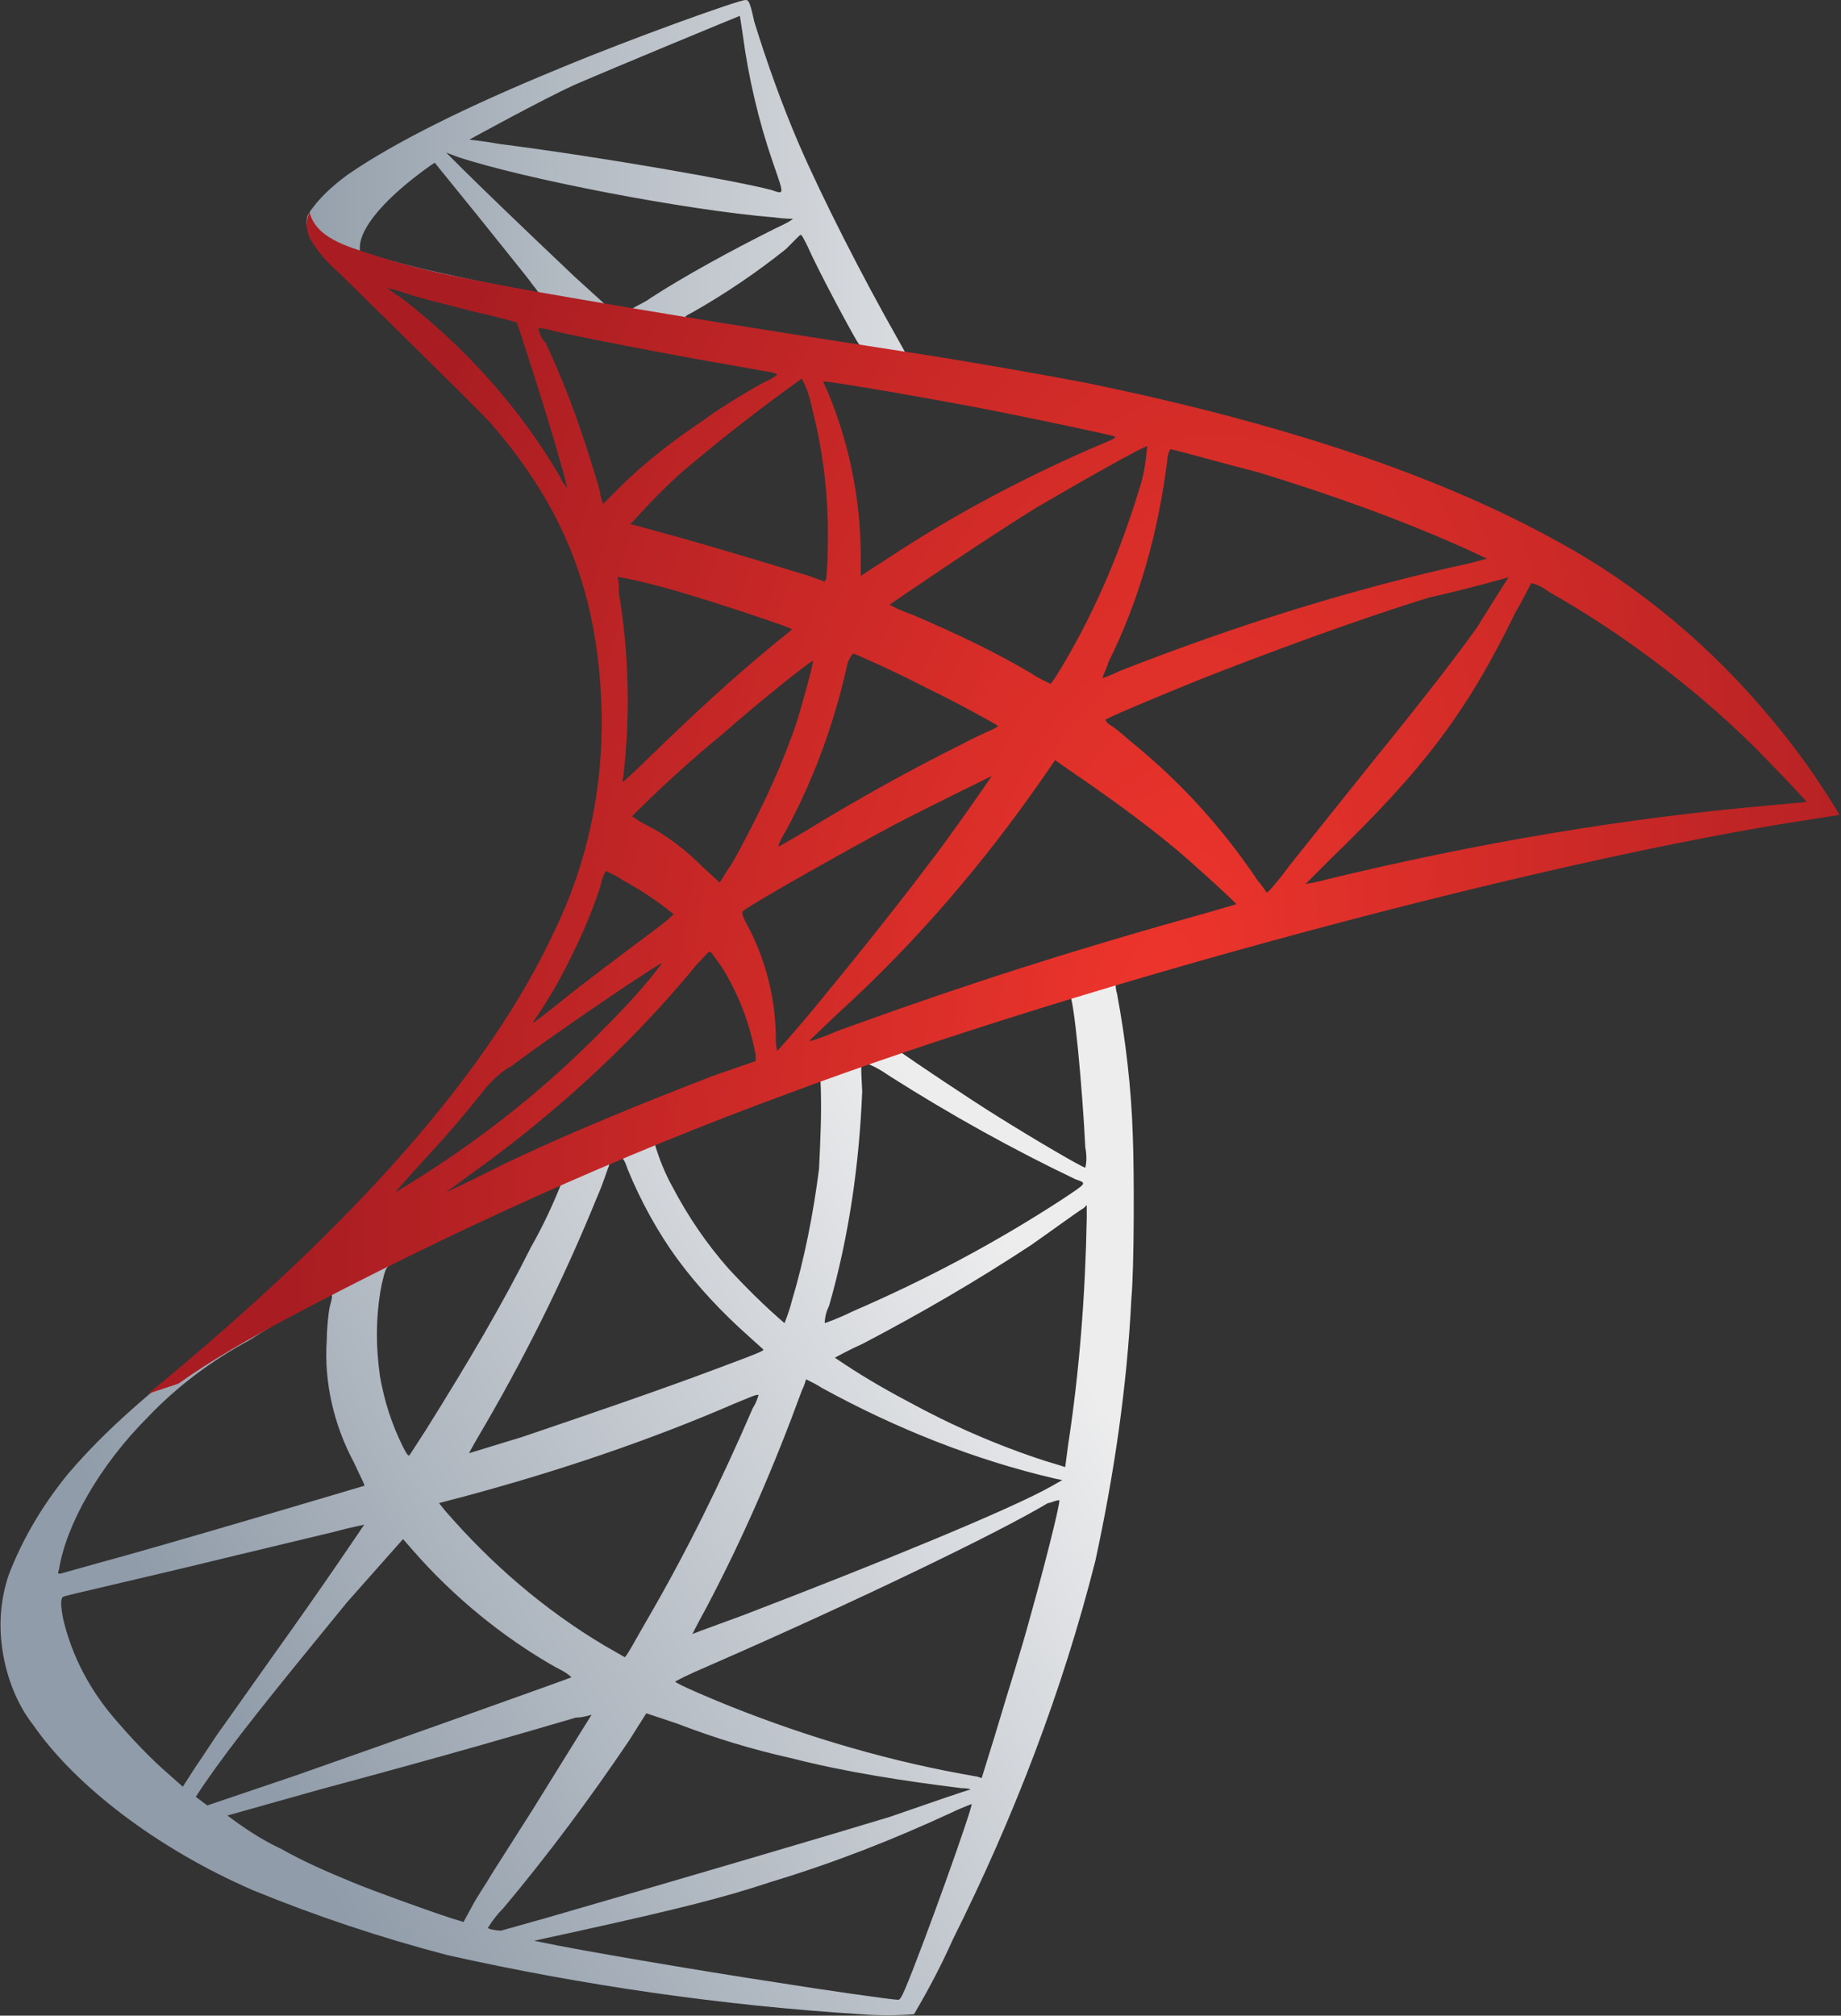
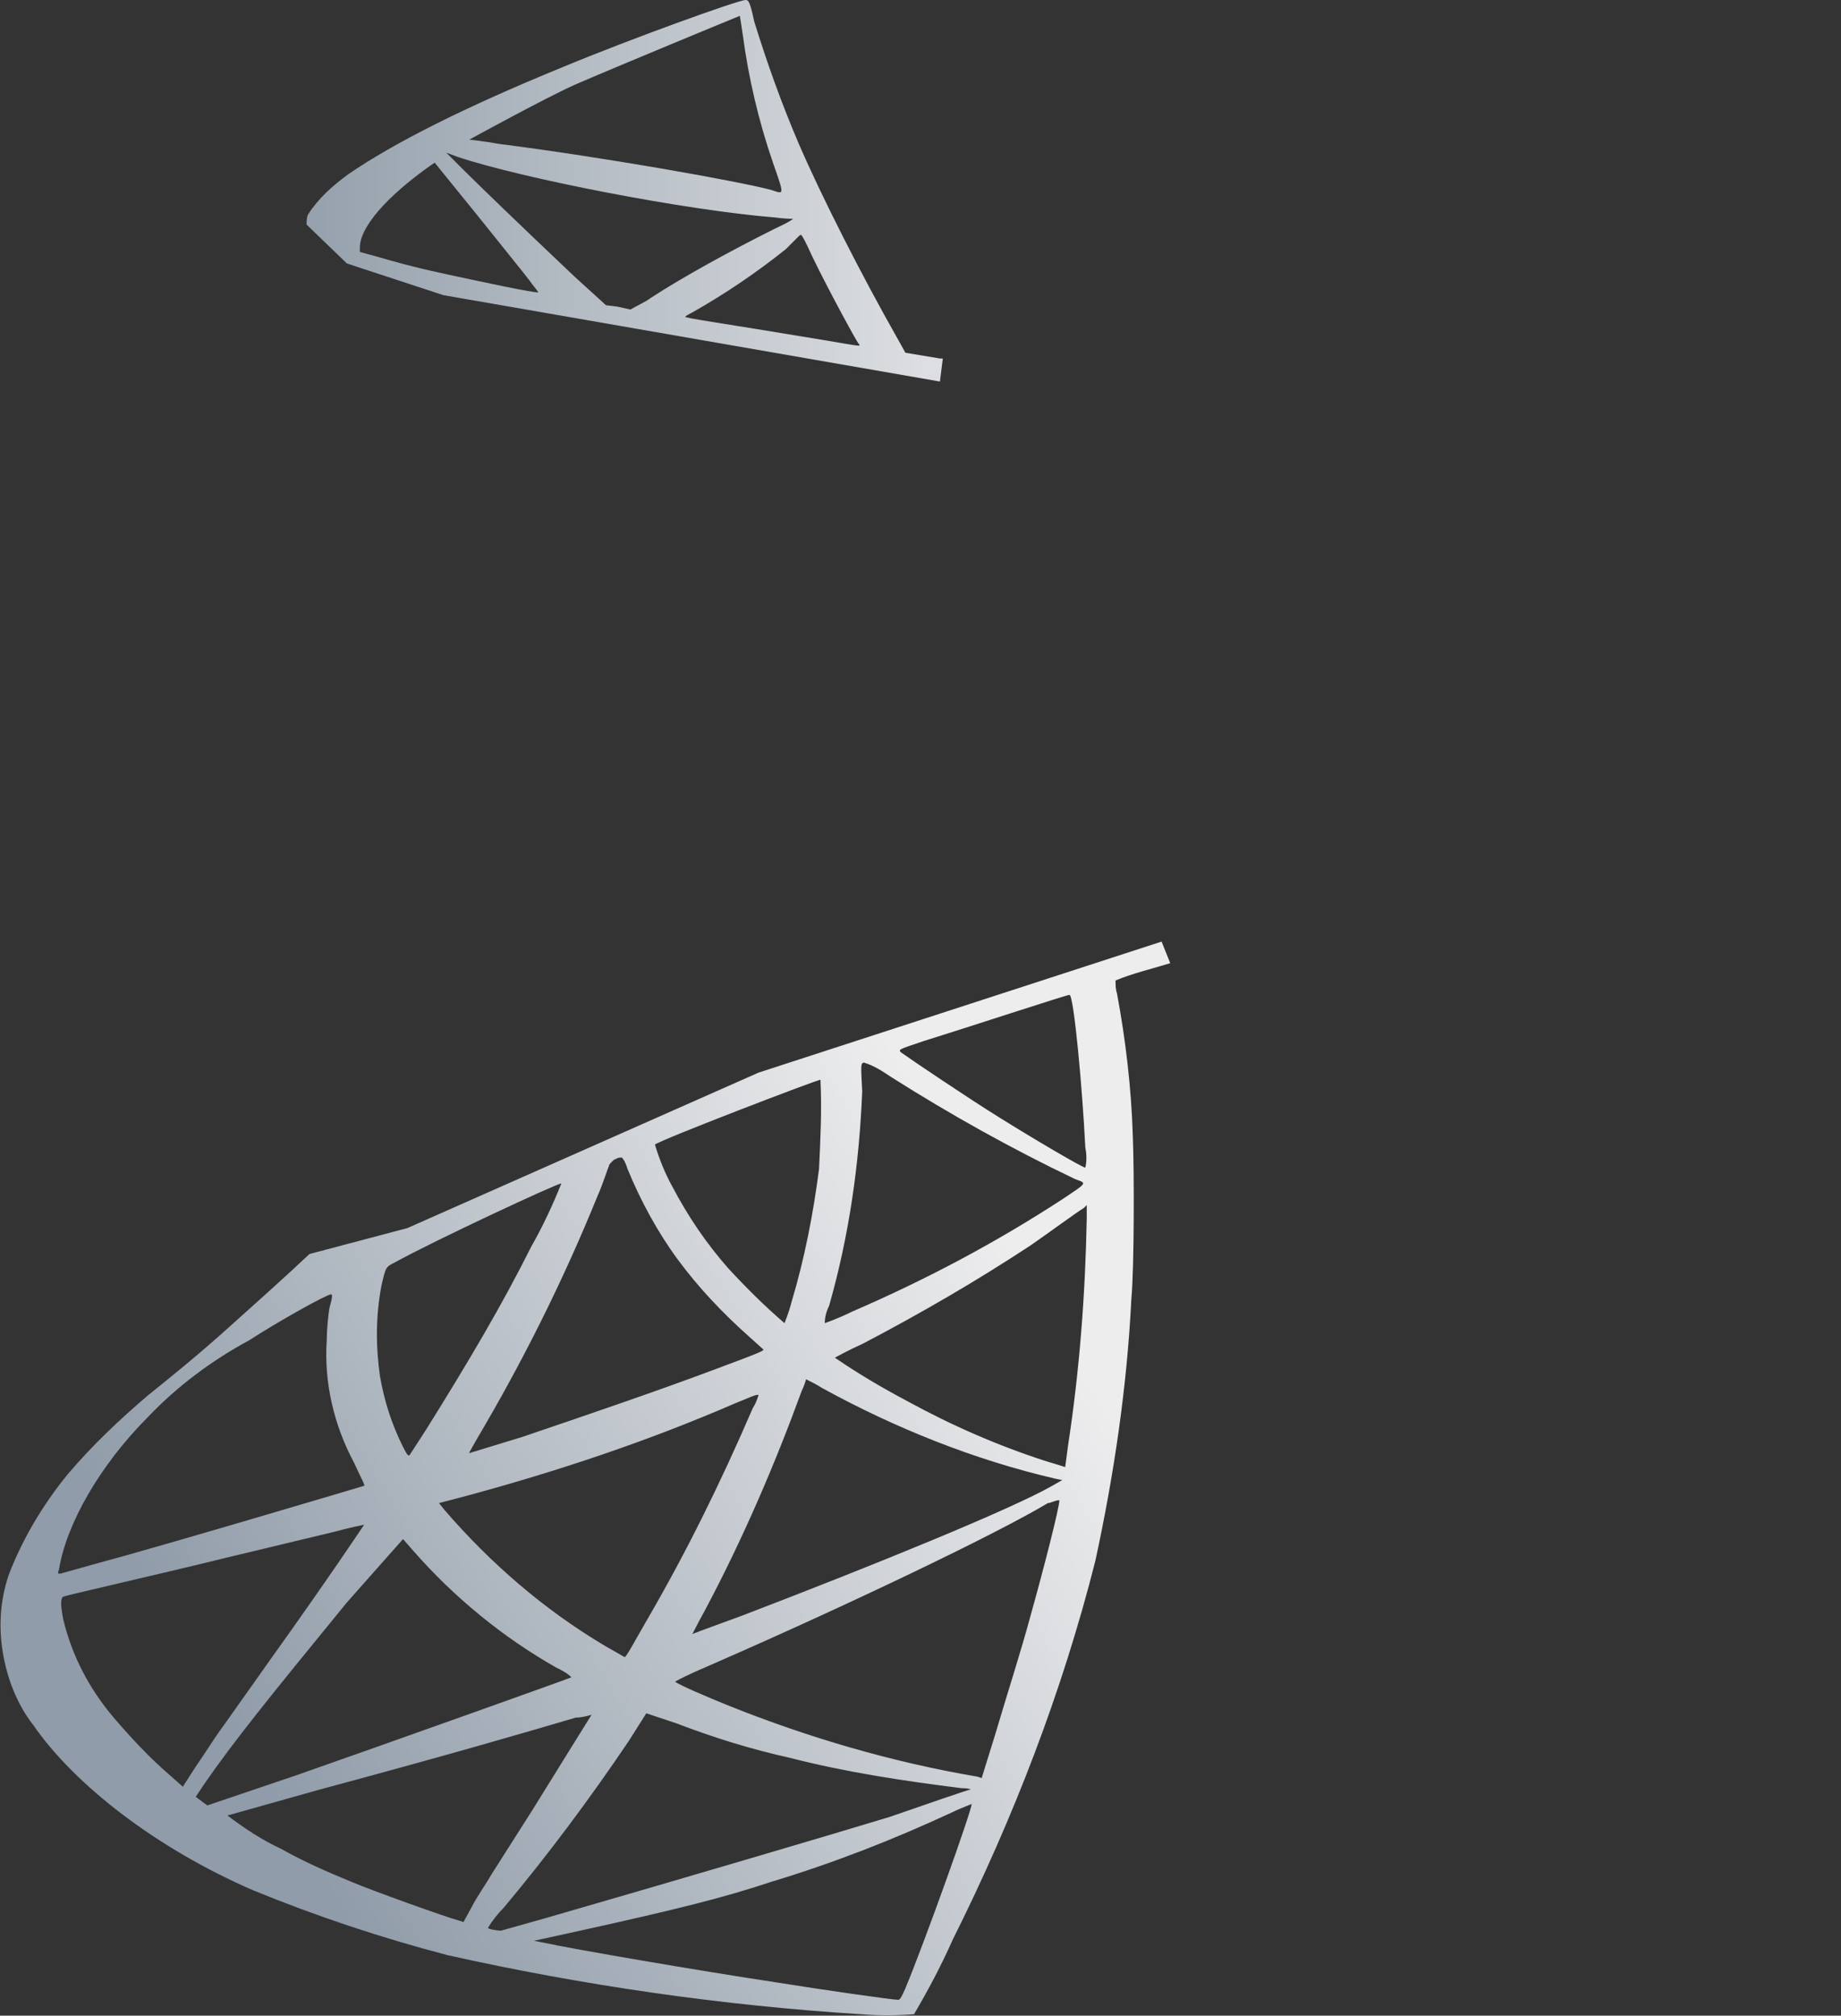
<svg xmlns="http://www.w3.org/2000/svg" version="1.1" id="Layer_1" x="0px" y="0px" width="127.9px" height="140px" viewBox="0 0 127.9 140" style="enable-background:new 0 0 127.9 140;" xml:space="preserve">
  <rect x="0" y="0" width="127.9" height="140" fill="#333333" stroke="none" />
  <style type="text/css">
	.st0{fill:url(#SVGID_1_);}
	.st1{fill:url(#SVGID_00000061438540433096928490000006702563400796138648_);}
	.st2{fill:url(#SVGID_00000031166743746141658880000015386486208386166962_);}
</style>
  <linearGradient id="SVGID_1_" gradientUnits="userSpaceOnUse" x1="20.053" y1="15.382" x2="74.87" y2="47.771" gradientTransform="matrix(1 0 0 -1 -9.264295e-08 142.142)">
    <stop offset="0" style="stop-color:#909CA9" />
    <stop offset="1" style="stop-color:#EDEDEE" />
  </linearGradient>
  <path class="st0" d="M80.7,65.4l-28,9.1L28.3,85.3l-6.8,1.8c-1.7,1.6-3.6,3.3-5.5,5c-2.1,1.9-4.2,3.6-5.7,4.8  c-2,1.7-3.9,3.5-5.6,5.5c-1.7,2.1-3.1,4.4-4.1,7c-0.6,1.8-0.7,3.6-0.4,5.4c0.3,1.8,1,3.6,2.1,5c2.9,4.2,8.6,8.6,15.3,11.5  c4.4,1.8,8.9,3.3,13.5,4.5c9.4,2.1,19.1,3.5,28.7,4.1c1.2,0.1,2.5,0.1,3.7,0c1-1.7,1.9-3.4,2.7-5.2c4.2-8.4,7.6-17.2,9.9-26.3  c1.3-6,2.2-12.1,2.5-18.2c0.2-2.1,0.2-8.9,0.1-11.3c-0.1-3.3-0.5-6.7-1.1-9.9c-0.1-0.3-0.1-0.6-0.1-0.9c1.2-0.5,2.5-0.8,3.8-1.2  L80.7,65.4z M74.3,69.1c0.3,0,0.9,6.5,1.1,10.6c0.1,0.5,0.1,1,0,1.4c-0.2,0-3.6-2-6-3.5c-2.1-1.3-6.1-4-6.8-4.5  c-0.2-0.2-0.2-0.2,1.6-0.8C67.1,71.4,74.1,69.1,74.3,69.1z M60,73.8c0.7,0.2,1.3,0.6,1.9,1c4.1,2.6,8.4,5,12.8,7.1  c0.8,0.3,0.9,0.2-0.9,1.4c-4.6,3-9.5,5.6-14.6,7.8c-1,0.5-1.9,0.8-1.9,0.8c0-0.4,0.1-0.8,0.3-1.2c1.4-4.9,2.1-9.9,2.3-14.9  C59.8,73.9,59.8,73.9,60,73.8L60,73.8z M57,75c0.1,2.1,0,4.1-0.1,6.2c-0.4,3.1-1,6.2-1.9,9.2c-0.2,0.8-0.5,1.5-0.5,1.5  c-1.4-1.2-2.7-2.5-3.9-3.8c-1.5-1.7-2.8-3.6-3.9-5.7c-0.5-0.9-0.9-1.9-1.2-2.9C45.8,79.2,57,74.9,57,75L57,75z M43.2,80.4L43.2,80.4  c0.2,0.2,0.3,0.5,0.4,0.8c0.9,2.2,2.1,4.4,3.5,6.3c1.4,1.9,3.1,3.7,4.9,5.3l1,0.9c0.1,0.1,0.2,0.1-3.3,1.4c-4,1.5-8.4,3-13.4,4.7  l-3.6,1.1c-0.2,0.1-0.1,0,0.4-0.9c3.2-5.4,6-11,8.4-16.9c0.4-0.9,0.7-1.9,0.8-2.1c0-0.1,0.1-0.2,0.2-0.3c0.1-0.1,0.2-0.2,0.3-0.2  C42.9,80.4,43.1,80.4,43.2,80.4L43.2,80.4z M39,82.2c-0.6,1.5-1.3,3-2.1,4.4c-2,4-4.3,7.9-7.3,12.7l-1.1,1.7  c-0.1,0.2-0.2,0.1-0.5-0.5c-0.8-1.6-1.3-3.2-1.6-4.9c-0.3-2.1-0.3-4.2,0.1-6.3c0.3-1.3,0.3-1.3,0.9-1.6C30.1,86.2,38.9,82.1,39,82.2  L39,82.2z M75.5,83.7v0.9c-0.1,5.3-0.5,10.6-1.3,15.8c-0.1,0.8-0.2,1.5-0.2,1.5s-0.6-0.2-1.3-0.4c-3.4-1.1-6.6-2.5-9.7-4.2  c-1.7-0.9-3.4-1.9-5-3c0,0,0.9-0.5,2-1c4-2.1,7.8-4.3,11.6-6.8c1.3-0.9,3.2-2.3,3.7-2.6L75.5,83.7z M23,89.9c0.1,0,0.1,0.2-0.1,0.9  c-0.1,0.5-0.2,1.6-0.2,2.3c-0.2,2.9,0.5,5.9,1.9,8.5c0.4,0.9,0.8,1.6,0.7,1.6c0,0-14.1,4.2-18.6,5.4l-2.5,0.7c-0.2,0-0.2,0-0.1-0.3  c0.5-3.1,2.8-7.2,6.2-10.6c2-2.1,4.4-3.9,7-5.3C19.3,91.8,22.7,89.9,23,89.9L23,89.9z M56,95.8c0.4,0.2,0.8,0.4,1.1,0.6  c5.1,2.8,10.6,5,16.2,6.3l0.5,0.1l-0.7,0.4c-2.8,1.6-12.1,5.4-21.5,9l-3,1.1c-0.2,0.1-0.3,0.1-0.5,0.2c0,0,0.4-0.8,0.9-1.7  c2.6-4.9,4.8-10,6.7-15.2C55.9,96.2,56,95.8,56,95.8L56,95.8z M52.7,96.9c-0.1,0.3-0.2,0.6-0.4,0.9c-2.2,5.1-4.6,10-7.4,14.8  c-0.8,1.4-1.4,2.5-1.5,2.5c0,0-0.7-0.4-1.4-0.8c-4.2-2.5-7.9-5.7-11.1-9.4l-0.4-0.5l1.9-0.5c6.3-1.7,12.6-3.8,18.6-6.4  C52,97.1,52.6,96.8,52.7,96.9L52.7,96.9z M73.6,104.2c0,0.5-1.1,4.8-2,8c-0.7,2.6-1.4,4.7-2.5,8.4c-0.5,1.6-0.9,2.9-0.9,2.9  l-0.3-0.1c-5.9-1-11.7-2.7-17.2-4.9c-1.5-0.6-3.6-1.5-3.8-1.7c0.9-0.5,1.9-0.9,2.8-1.3c9.6-4.2,19.6-9,23.1-11.1  C73,104.4,73.3,104.2,73.6,104.2L73.6,104.2z M25.3,105.9c0,0-2.6,3.9-6.4,9.2l-3.4,4.8c-0.6,0.8-1.4,2.1-1.9,2.8l-0.9,1.4l-0.9-0.8  c-1.4-1.2-2.7-2.6-3.9-4c-1.7-2-2.9-4.3-3.5-6.8c-0.2-1-0.2-1.5,0-1.6c0.2-0.1,6-1.4,11.3-2.7l7.5-1.8  C24.3,106.1,25.3,105.9,25.3,105.9L25.3,105.9z M28,106.9l0.7,0.8c2.8,3.2,6.2,6,9.9,8.1c0.4,0.2,0.8,0.4,1.1,0.7  c-0.2,0.1-13.1,4.7-19.1,6.8l-6.2,2.1c-0.1-0.1-0.3-0.2-0.4-0.3l-0.4-0.3l0.6-0.9c2-2.9,4.5-6,9.9-12.6L28,106.9L28,106.9z   M44.9,119c0,0,0.9,0.3,2.1,0.7c2.6,1,5.2,1.8,7.9,2.4c3.9,1,7.9,1.6,11.9,2.1c0.5,0,0.7,0.1,0.6,0.1s-3.3,1.1-5.6,1.9  c-3.6,1.1-14.8,4.4-23.8,7l-3.2,0.9c-0.2,0-0.9-0.1-0.9-0.2c0.3-0.5,0.7-1,1.1-1.4c3.1-3.7,6-7.6,8.7-11.6L44.9,119L44.9,119z   M41.1,119.1c0,0-1.5,2.4-4.1,6.6l-2.8,4.4c-0.4,0.7-1.1,1.7-1.4,2.3l-0.6,1.1l-0.3-0.1c-0.8-0.2-6.1-2.1-7.5-2.7  c-1.7-0.7-3.3-1.4-4.9-2.3c-1.3-0.6-2.5-1.4-3.7-2.3l6.4-1.8c9.3-2.5,14.4-4,17.8-5C40.5,119.3,41.1,119.1,41.1,119.1L41.1,119.1z   M67.5,125.3c0.1,0.2-3.3,9.7-4.6,12.8c-0.3,0.7-0.4,0.8-0.5,0.8c-0.4,0-5.3-0.7-8.4-1.2c-5.3-0.8-14.1-2.3-16.4-2.8l-0.5-0.1  l3.2-0.7c6.8-1.5,10-2.3,13.3-3.4c4.3-1.3,8.4-2.9,12.5-4.8C66.5,125.7,67,125.5,67.5,125.3L67.5,125.3z" />
  <linearGradient id="SVGID_00000178913661922215632210000002538003108947492022_" gradientUnits="userSpaceOnUse" x1="20.223" y1="128.916" x2="64.329" y2="128.916" gradientTransform="matrix(1 0 0 -1 -9.264295e-08 142.142)">
    <stop offset="0" style="stop-color:#939FAB" />
    <stop offset="1" style="stop-color:#DCDEE1" />
  </linearGradient>
  <path style="fill:url(#SVGID_00000178913661922215632210000002538003108947492022_);" d="M51.8,0C51.3,0,43.8,2.7,39,4.7  c-6.6,2.7-11.6,5.2-14.8,7.4c-1.1,0.8-2.1,1.7-2.8,2.8c-0.1,0.2-0.1,0.5-0.1,0.7l2.8,2.7l6.7,2.2l16.1,2.8l18.4,3.2l0.2-1.6h-0.2  l-2.4-0.4l-0.5-0.9c-2.5-4.4-5.3-9.9-6.9-13.6c-1.2-2.8-2.2-5.6-3.1-8.5C52.1,0.1,52,0,51.8,0L51.8,0z M51.4,1.1  c0,0,0.1,0.6,0.2,1.3c0.4,3,1.1,6,2.1,8.9c0.8,2.3,0.8,2.2-0.1,1.9c-2.2-0.6-11.8-2.3-18.9-3.2c-1.1-0.2-2.1-0.3-2.1-0.3  c0,0,5.1-2.8,7.3-3.8C42.9,4.6,50.9,1.3,51.4,1.1L51.4,1.1z M31,10.6l0.8,0.3c4.5,1.5,15.8,3.7,22,4.2c0.7,0.1,1.3,0.1,1.3,0.1  c-0.4,0.3-0.9,0.5-1.3,0.7c-3,1.5-6.3,3.3-8.6,4.8c-0.4,0.3-0.9,0.5-1.4,0.8l-0.9-0.2l-0.8-0.1l-2.2-2c-3.8-3.6-6.7-6.4-7.8-7.5  L31,10.6z M30.2,11.3l3,3.7c1.6,2,3.3,4.1,3.6,4.5c0.2,0.3,0.4,0.5,0.6,0.8c-0.1,0.1-4.3-0.8-6.6-1.3c-2.3-0.5-3.3-0.8-4.7-1.2  L25,17.5v-0.3c0-1.4,1.8-3.5,4.9-5.7L30.2,11.3L30.2,11.3z M55.6,16.3c0.1,0,0.2,0.2,0.5,0.8c0.7,1.6,3,5.9,3.5,6.7  c0.2,0.3,0.5,0.3-2.5-0.2c-7.2-1.2-9.5-1.5-9.5-1.6c0.1-0.1,0.3-0.2,0.5-0.3c2.3-1.3,4.5-2.8,6.5-4.4L55.6,16.3  C55.5,16.4,55.6,16.4,55.6,16.3L55.6,16.3z" />
  <radialGradient id="SVGID_00000158014720735763347430000004780069855006435503_" cx="-209.229" cy="406.127" r="1" gradientTransform="matrix(-57.016 -9.246 -18.209 112.287 -4454.034 -47467.27)" gradientUnits="userSpaceOnUse">
    <stop offset="0" style="stop-color:#EE352C" />
    <stop offset="1" style="stop-color:#A91D22" />
  </radialGradient>
-   <path style="fill:url(#SVGID_00000158014720735763347430000004780069855006435503_);" d="M21.5,14.7c-0.1,0.3-0.2,0.6-0.2,0.9  c0,0.3,0.1,0.6,0.2,0.9c0.5,0.9,1.2,1.7,2,2.4c0,0,9.4,9.2,10.6,10.5c5.2,6,7.5,12,7.7,20.1c0.1,5.3-1,10.5-3.3,15.2  C34,74.4,24.7,85,10.3,96.8l2.1-0.7c2.4-1.7,4.9-3.1,7.5-4.5c11.3-6,23-11.3,35-15.7c19.8-7.4,52.4-16.2,71-19l1.9-0.3l-0.3-0.5  c-1.3-2.1-2.7-4.1-4.3-6c-4.2-5.1-9.3-9.4-15-12.5c-8.3-4.6-19.1-8.2-32.7-11c-2.6-0.5-8.2-1.5-12.8-2.2c-9.7-1.5-16-2.5-22.9-3.7  c-2.4-0.4-6.2-1.1-8.6-1.6c-1.9-0.4-3.8-0.9-5.6-1.5C24.1,17.1,21.9,16.5,21.5,14.7L21.5,14.7z M26.9,20c0.3,0.1,0.5,0.1,0.8,0.2  c0.8,0.3,1.9,0.6,3.1,0.9c0.9,0.2,1.8,0.5,2.8,0.7c1.3,0.3,2.3,0.6,2.3,0.6c0.1,0.2,2.3,7,3,9.6c0.3,1,0.5,1.8,0.5,1.9  c-0.2-0.3-0.4-0.5-0.5-0.8c-2.8-4.8-6.6-9-11-12.4C27.4,20.4,26.9,20,26.9,20z M37.4,22.8c0.4,0,0.8,0.1,1.1,0.2  c3.6,0.8,10.1,2,14.2,2.7c0.4,0.1,0.9,0.1,1.3,0.3c-0.2,0.2-0.4,0.3-0.6,0.4c-0.7,0.3-3.5,2-4.4,2.7c-2.1,1.4-4.2,3-6,4.8  c-0.6,0.6-1.1,1.1-1.1,1.1c-0.1-0.3-0.2-0.5-0.2-0.8c-1-3.5-2.2-7-3.8-10.4C37.6,23.5,37.5,23.2,37.4,22.8L37.4,22.8z M55.7,26.3  c0.4,0.7,0.6,1.5,0.8,2.4c0.8,3.2,1.1,6.4,1,9.7c0,0.9-0.1,1.7-0.1,1.8l-0.1,0.2l-1.1-0.4c-2.3-0.7-5.9-1.8-9.1-2.7  c-1.8-0.5-3.3-0.9-3.3-0.9c1.2-1.3,2.4-2.6,3.8-3.8C50.2,30.4,52.9,28.3,55.7,26.3L55.7,26.3z M57.2,26.5c0.1-0.1,8.8,1.4,12.7,2.2  c3,0.6,7.2,1.5,7.5,1.6c0.3,0.1-0.3,0.3-1.7,0.9c-4.8,2.1-9.5,4.6-13.9,7.5c-1.1,0.7-2,1.3-2,1.3c0-0.4,0-0.9,0-1.3  c0-4-0.8-7.9-2.3-11.5C57.4,27,57.3,26.8,57.2,26.5L57.2,26.5z M79.7,31c-0.1,1-0.2,1.9-0.5,2.8c-1.3,4.3-3,8.4-5.3,12.3  c-0.3,0.5-0.6,1-0.9,1.4c-0.4-0.2-0.9-0.4-1.3-0.7c-2.7-1.6-5.5-2.9-8.3-4.1c-0.9-0.3-1.6-0.7-1.6-0.7c0,0,6.7-4.6,10.3-6.8  C75,33.5,79.6,30.9,79.7,31z M81.3,31.2c0.2,0,4.1,1.1,6.1,1.6c4.9,1.5,9.7,3.2,14.4,5.3l1.5,0.7l-1.1,0.3  c-8.3,1.8-16.5,4.4-24.4,7.5c-0.6,0.3-1.2,0.5-1.2,0.5c0.1-0.4,0.3-0.7,0.4-1.1c2.2-4.4,3.5-9.2,4.1-14.1  C81.1,31.7,81.2,31.4,81.3,31.2L81.3,31.2z M42.9,40.1c0.1-0.1,3,0.6,4.6,1.1c2.4,0.7,7.5,2.4,7.5,2.5c0,0.1-0.6,0.5-1.3,1.1  c-2.8,2.3-5.4,4.7-8.6,7.8c-0.9,0.9-1.8,1.7-1.8,1.7c0,0-0.1-0.1,0-0.3c0.5-4.3,0.4-8.6-0.3-12.8C43,40.8,43,40.4,42.9,40.1  L42.9,40.1z M104.8,40.1c0,0-1.4,2.2-2.2,3.5c-1.3,1.8-3.1,4.2-7.4,9.5l-5.6,7c-0.8,1.1-1.5,1.9-1.6,1.9c-0.2-0.3-0.4-0.6-0.6-0.8  c-2.4-3.6-5.3-6.8-8.6-9.5c-0.5-0.4-1-0.9-1.6-1.3c-0.2-0.1-0.3-0.2-0.4-0.4c0-0.1,3.6-1.6,6.3-2.7c4.8-1.9,11.3-4.3,16.2-5.8  C102,40.9,104.8,40.1,104.8,40.1z M106.4,40.5c0.4,0.1,0.8,0.3,1.2,0.6c5.1,2.9,9.9,6.5,14.1,10.6c1.1,1.1,3.9,4,3.8,4l-2.1,0.2  c-10.6,0.9-21,2.7-31.3,5.2c-0.7,0.2-1.4,0.3-1.4,0.3c0,0,0.8-0.8,1.8-1.8c6.4-6.2,9.4-10.1,12.8-17.1  C105.9,41.5,106.3,40.6,106.4,40.5L106.4,40.5z M59.3,45.4c0.3,0.1,3,1.3,5.1,2.4c1.9,0.9,4.8,2.5,4.9,2.6c0.2,0.1-1,0.5-2.3,1.2  c-4,2-7.4,3.9-11,6.1c-1,0.6-1.9,1.1-1.9,1.1s-0.1-0.1,0.5-1.1c2-3.7,3.4-7.6,4.3-11.7C59.1,45.6,59.2,45.4,59.3,45.4L59.3,45.4z   M56.5,45.9c-0.3,1.4-0.7,2.7-1.1,4.1c-1,3-2.3,5.8-3.8,8.6c-0.3,0.6-0.8,1.5-1.1,1.9L50,61.3l-1.2-1.1c-1.2-1.2-2.5-2.2-3.9-2.9  c-0.4-0.2-0.7-0.4-1-0.6c2-2,4.2-4,6.4-5.8C52.2,49.2,56.4,45.8,56.5,45.9L56.5,45.9z M73.3,52.8l1,0.7c2.5,1.7,5,3.5,7.3,5.4  c1.2,1,3.5,3.1,4,3.6l0.3,0.3l-1.7,0.5c-9.7,2.7-17.2,5.1-26,8.3c-0.9,0.4-1.8,0.7-1.9,0.7c-0.1,0-0.2,0.1,1.9-1.9  c5.4-4.9,10.1-10.4,14.2-16.3L73.3,52.8z M68.9,53.9c0,0-2.8,4.1-4.6,6.4c-2.1,2.8-5.8,7.4-8.3,10.4C54.9,72,54,73,54,73  c0,0-0.1-0.3-0.1-0.8c0-2.6-0.6-5.2-1.8-7.6c-0.5-0.9-0.6-1.2-0.5-1.3c0.4-0.4,6.6-3.9,10.5-6C64.8,55.9,68.9,53.9,68.9,53.9  L68.9,53.9z M42.1,60.5c0.4,0.2,0.7,0.3,1.1,0.6c1.3,0.7,2.5,1.5,3.6,2.4c-0.4,0.4-0.8,0.7-1.2,1c-2,1.5-5.1,3.8-6.8,5.2  c-1.8,1.4-1.9,1.5-1.7,1.2c1.1-1.6,2-3.2,2.8-4.9c0.7-1.4,1.3-2.9,1.8-4.4C41.8,61.1,41.9,60.8,42.1,60.5L42.1,60.5z M49.3,66.1  c0.1,0,0.2,0.2,0.8,1c1.2,1.9,2,4,2.4,6.2l0,0.4l-2.9,1c-5.2,2-10,4-13.2,5.5c-0.9,0.4-2.5,1.2-3.5,1.7c-1,0.5-1.9,0.9-1.9,0.9  s0.7-0.5,1.5-1.1c5.9-4.2,11.3-9.1,15.9-14.7C48.8,66.6,49.2,66.1,49.3,66.1L49.3,66.1z M46,66.9c-1.2,1.6-2.6,3.1-4,4.5  c-4,4.1-8.4,7.6-13.2,10.6l-1.3,0.8c-0.1,0.1,0-0.1,2.2-2.5c1.4-1.5,2.5-2.8,3.7-4.3c0.6-0.8,1.3-1.5,2.2-2  C38.8,71.6,45.9,66.8,46,66.9z" />
</svg>